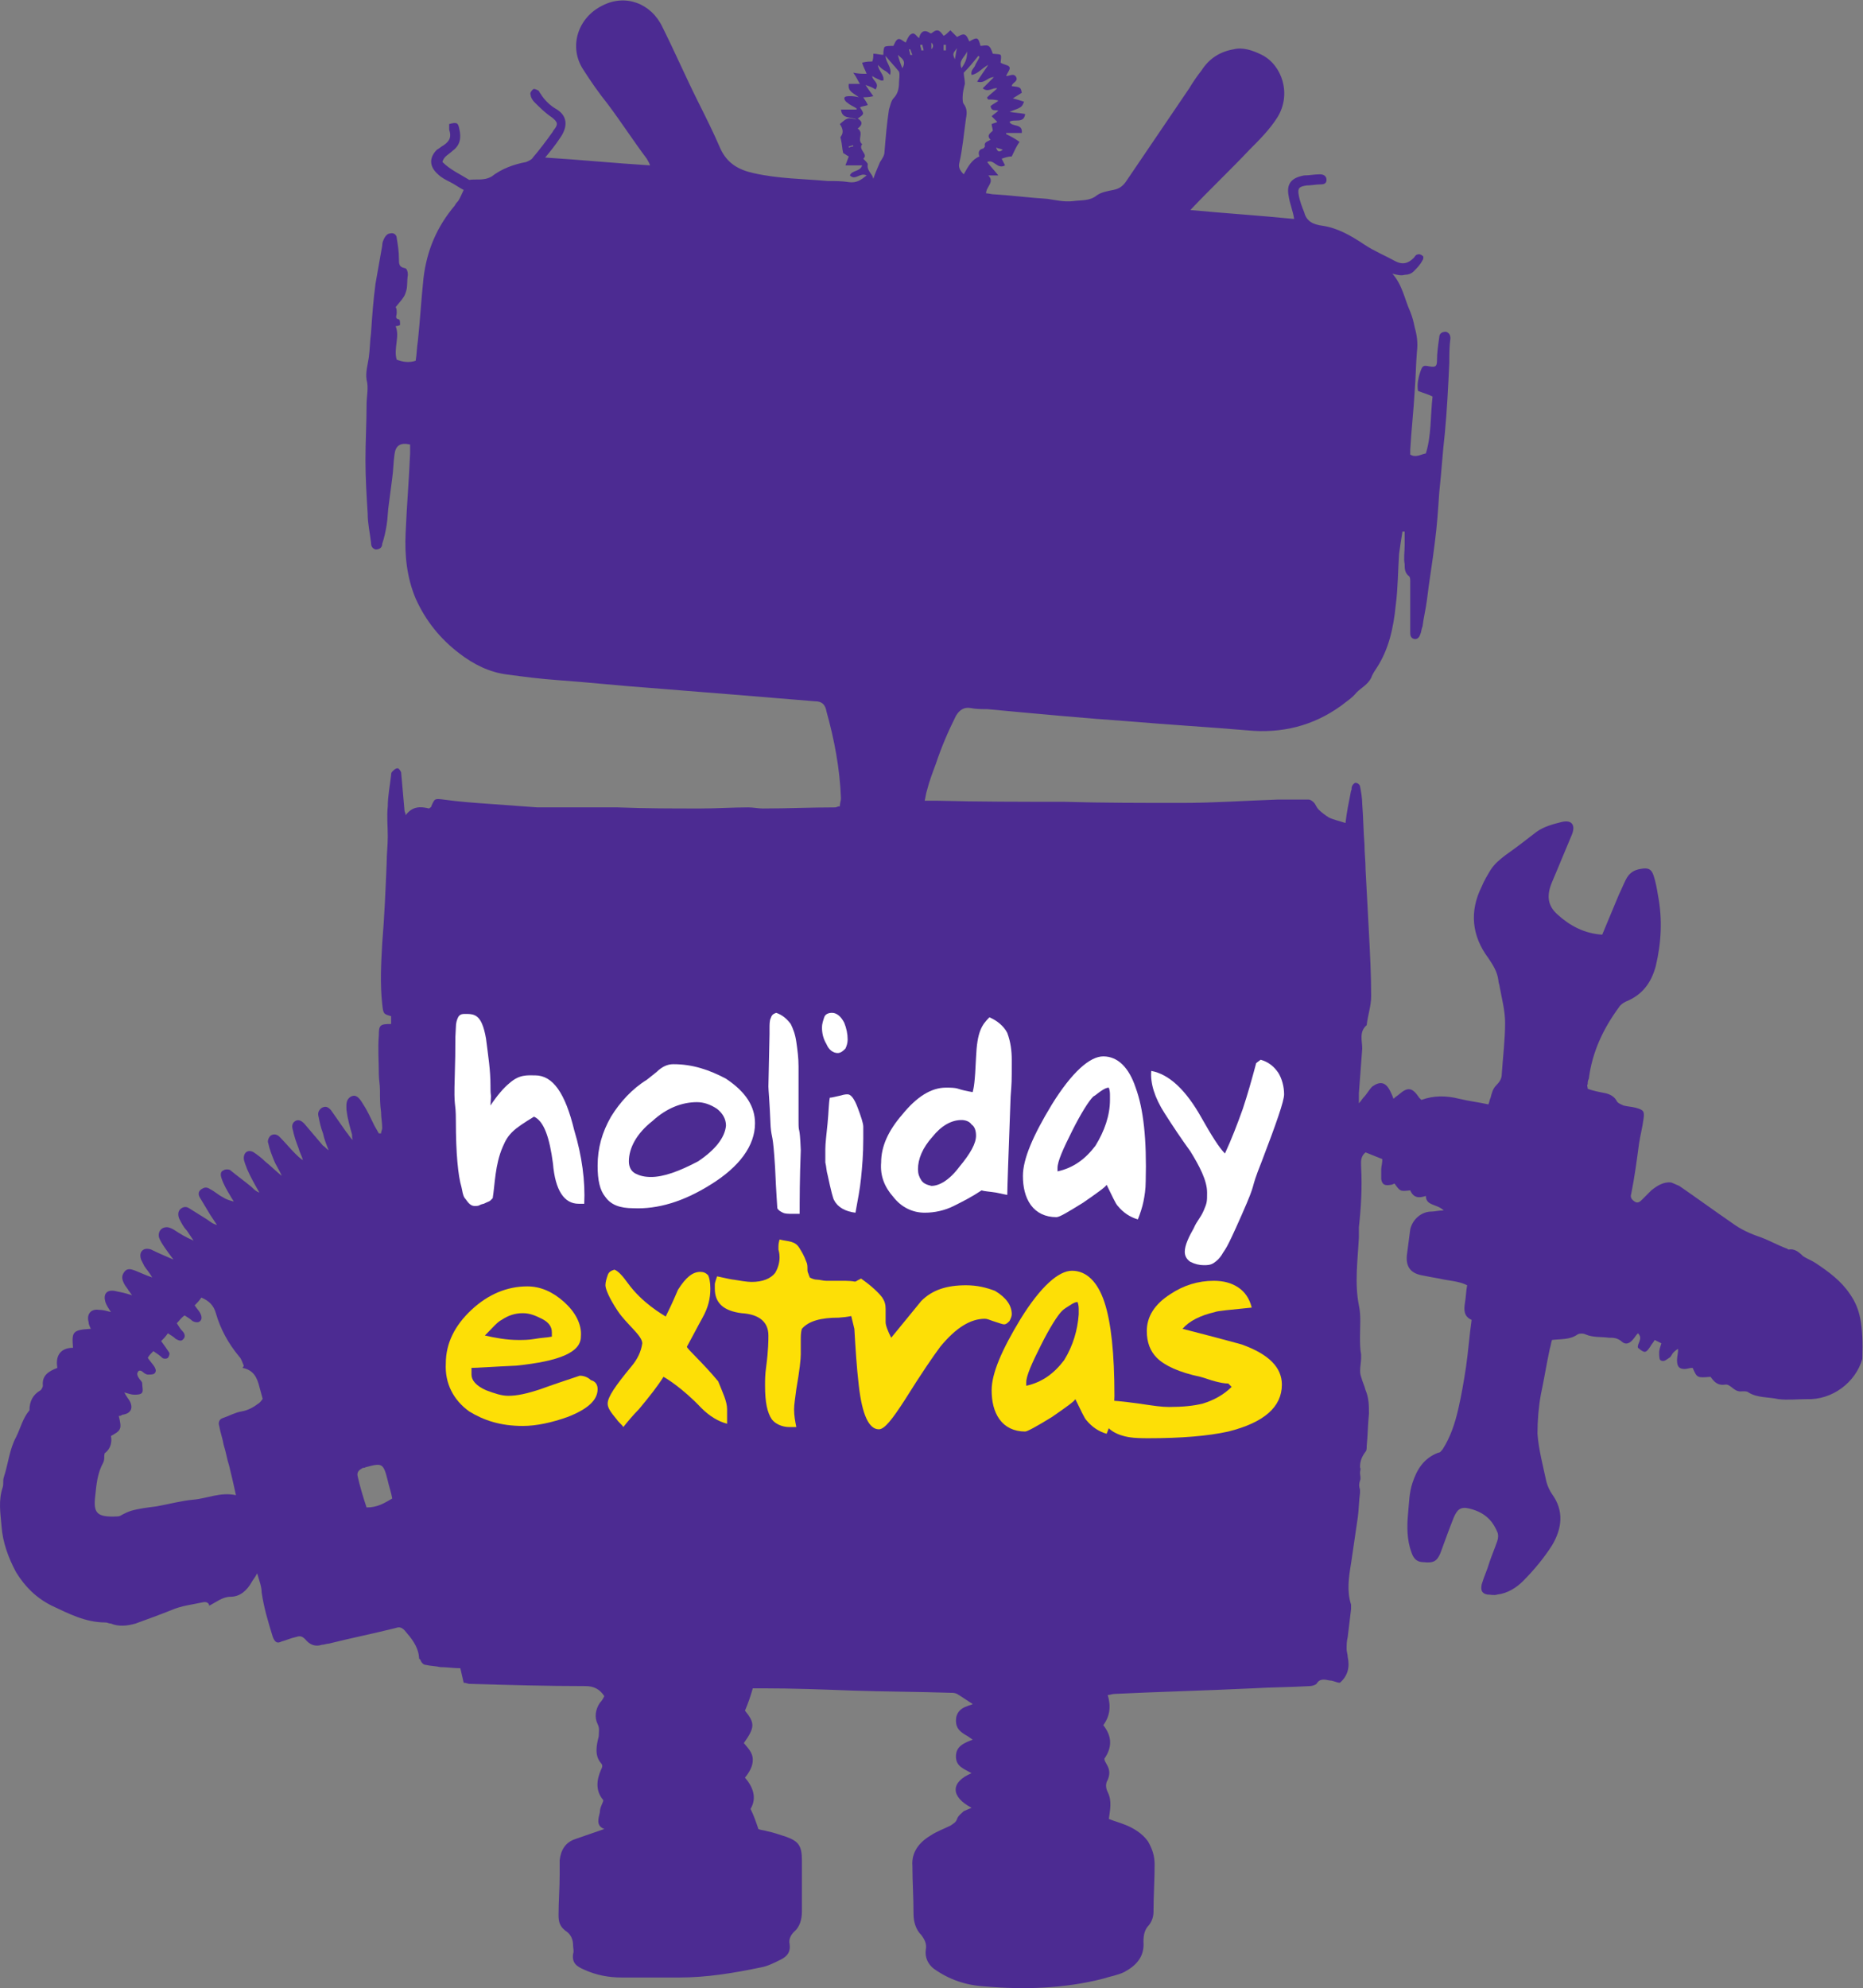
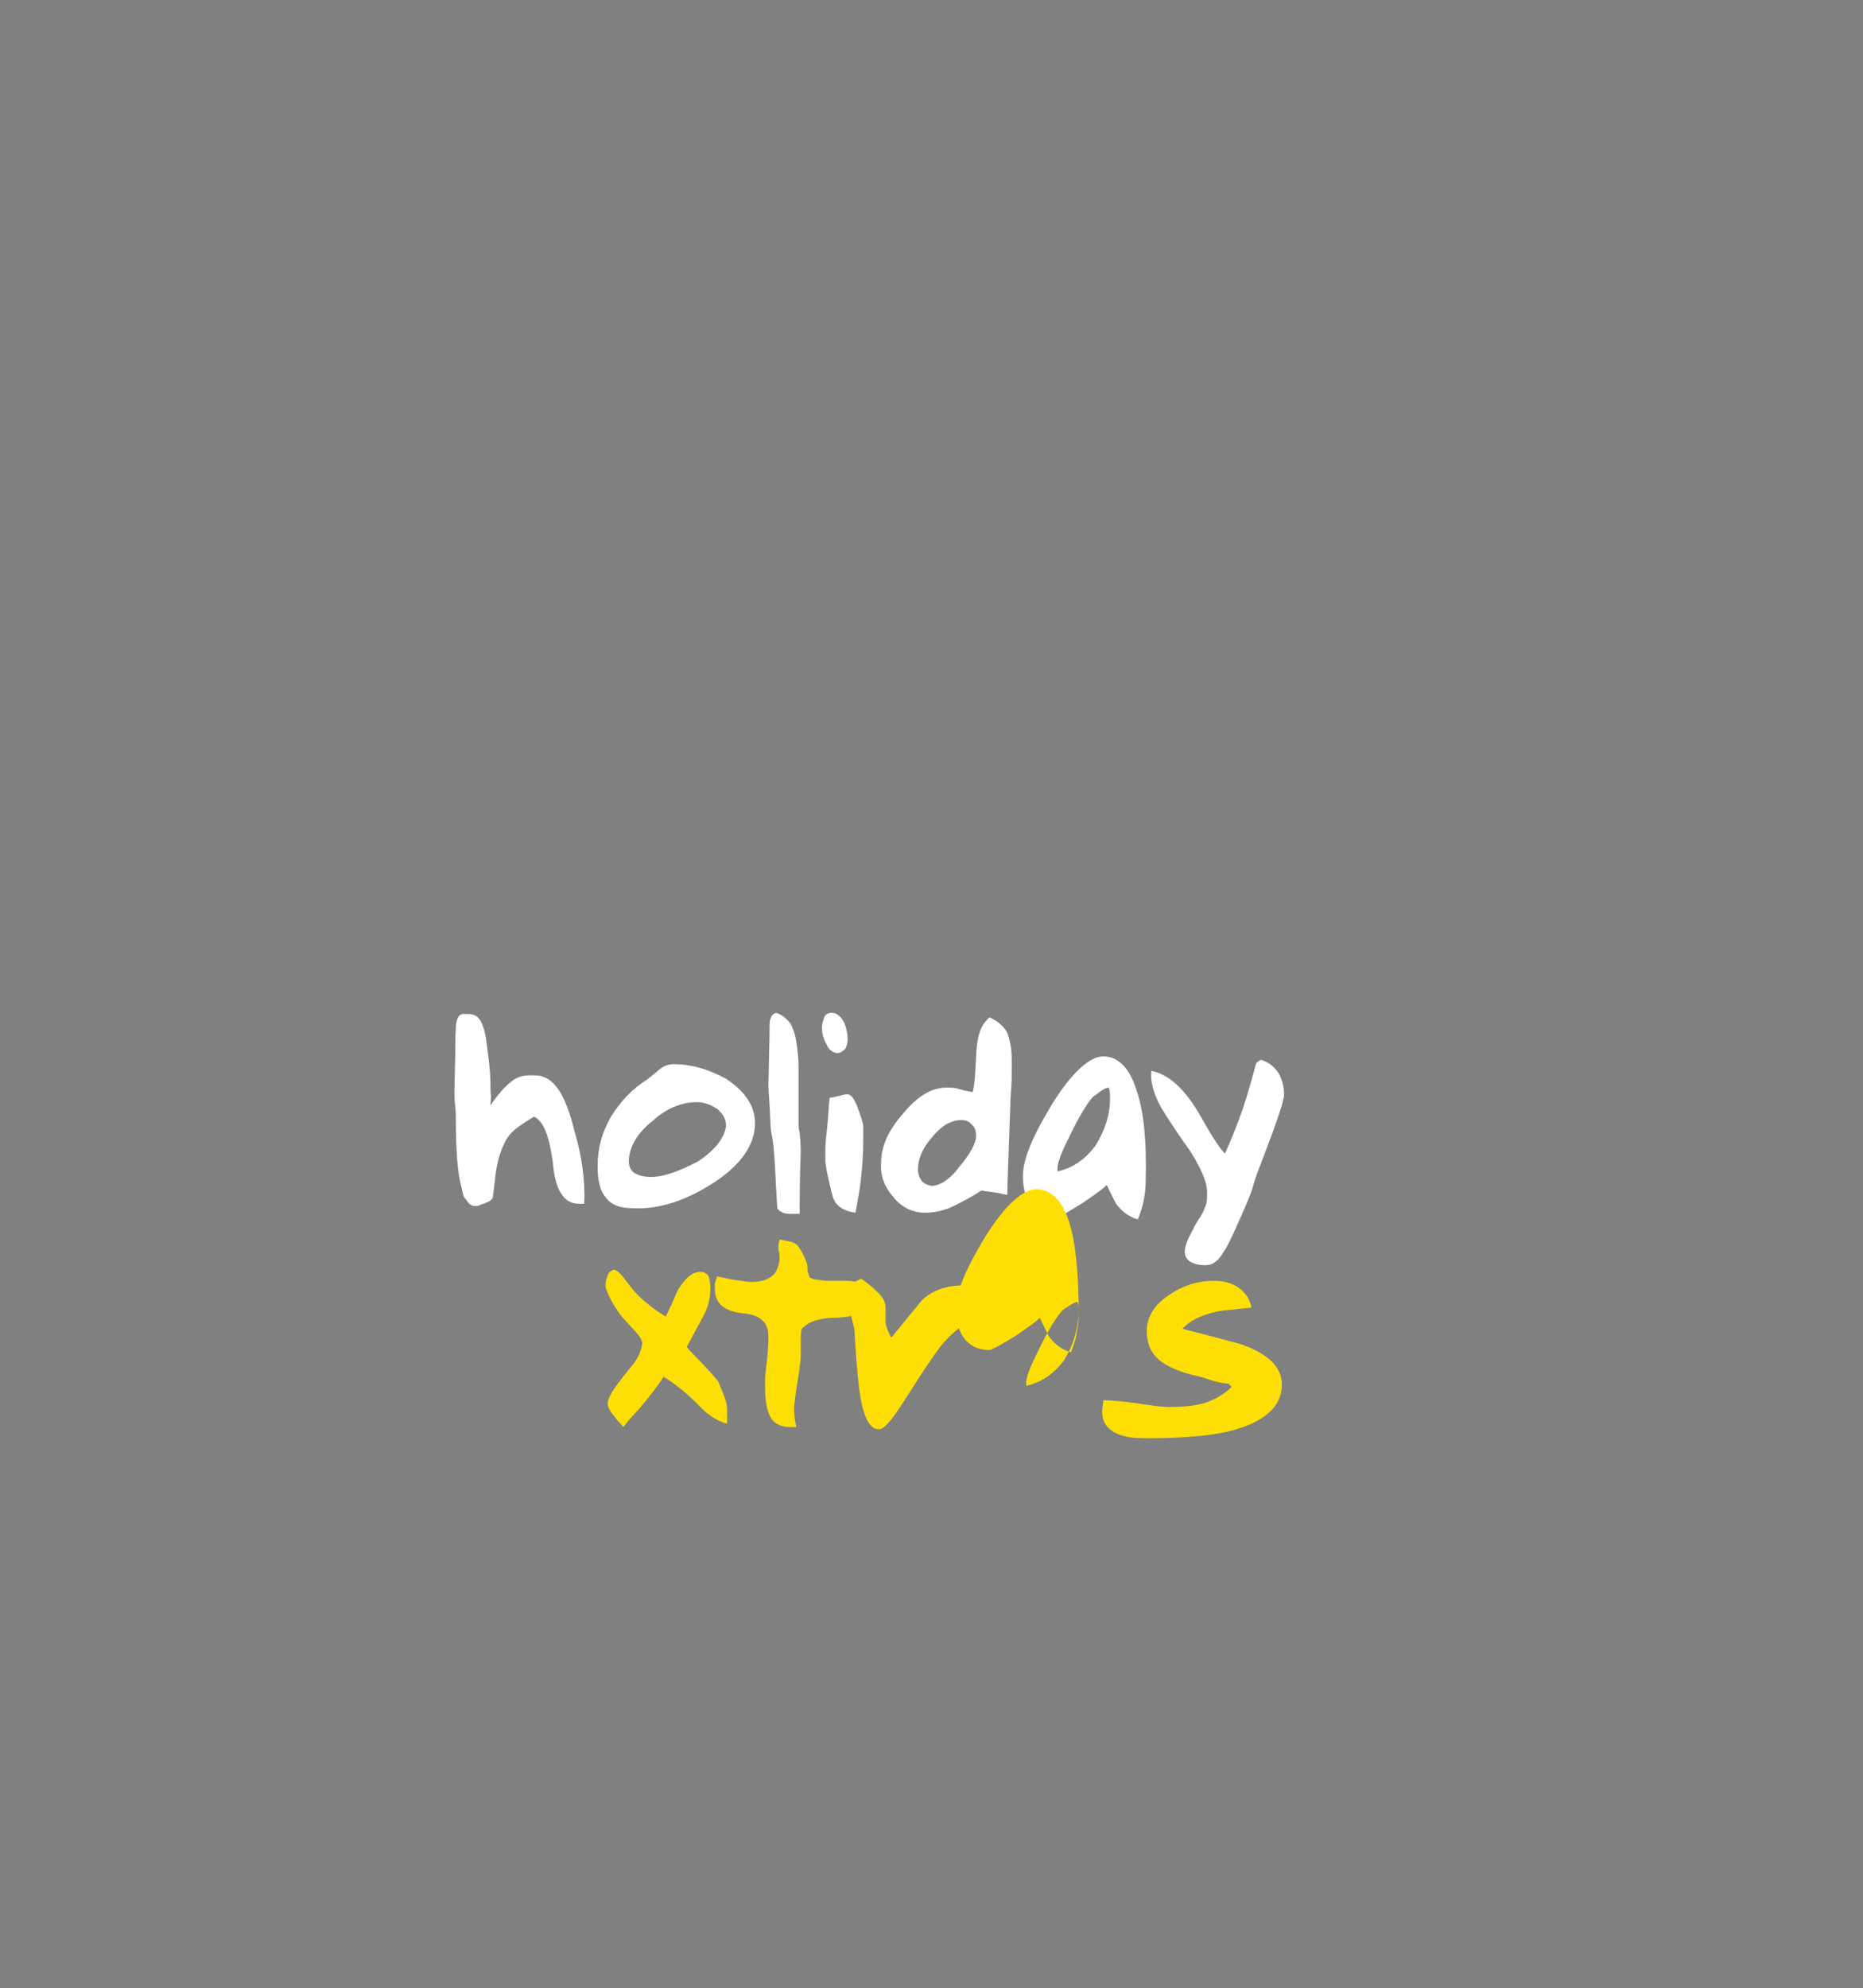
<svg xmlns="http://www.w3.org/2000/svg" viewBox="0 0 222.48 237.36" height="237.36" width="222.48" xml:space="preserve" id="svg3767" version="1.1">
  <rect x="0" y="0" width="222.48" height="237.36" fill="#808080" stroke="none" />
  <defs id="defs3771" />
  <g transform="matrix(1.333,0,0,-1.333,0,237.36)" id="g3775">
    <g transform="scale(0.1)" id="g3777">
-       <path id="path3779" style="fill:#4c2b92;fill-opacity:1;fill-rule:nonzero;stroke:none" d="m 825.391,1735.52 c 0,2 -0.996,3 -0.996,5 0.996,0 0.996,0 1.996,0 0,-2 1.004,-3 1.004,-5 -2.004,0 -2.004,0 -2.004,0 z m -10,-4 c 0,2 -0.996,4 -0.996,5 h 0.996 c 1,-2 1,-3 2.004,-5 -1.004,0 -2.004,0 -2.004,0 z m -6.996,-12 c -2.004,5 -3.004,8 -4,12 3,-3 8,-5 4,-12 z m -3.004,-13 c 0,-5 -0.996,-10 -5,-14 -1.996,-2 -2.996,-7 -4,-10 -1.996,-13 -2.996,-26 -3.996,-38 0,-3 -2.004,-6 -4,-9 -2.004,-5 -4,-9 -6,-15 -1.004,5 -6.004,7 -5,13 0,1 -2.004,3 -4,5 5,4 -5,8 -1,13 -5,4 2,10 -4,14 4,3 5,6 0,9 6,4 6,4 1.996,10 2.004,1 4.004,1 7.004,2 -1.004,3 -3,5 -4,7 1.996,0 5,0 9,1 -3,4 -5,7 -7.004,10 3.004,-1 6,-2 9.004,-4 4,6 -3.004,8 -3.004,12 3.004,-2 6.004,-3 8.004,-4 0,0 0.996,0 1.996,0 1.004,5 -3.996,8 -5,14 2.004,-2 4,-4 6.004,-5 2,-1 2.996,-2 5,-4 2,7 -4,11 -4,17 4,-5 7.996,-9 11.996,-14 1,-3 0,-7 0,-10 z m -476.996,-1276 c -3.004,9 -6,19 -8.004,28 -0.996,4 2.004,6 4.004,7 0.996,1 1.996,0 3,1 15,4 16,4 20,-12 1,-5 2.996,-10 3.996,-16 -6.996,-4 -12.996,-8 -22.996,-8 z m -97.004,93 c -3.996,-3 -8.996,-6 -15,-7 -6,-1 -11,-4 -16.996,-6 -3.004,-1 -4.004,-4 -3.004,-7 1.004,-6 3.004,-11 4,-17 2.004,-6 3.004,-13 5,-19 2.004,-8 4.004,-17 6,-26 -13.996,3 -26,-3 -37.996,-4 -11,-1 -22.004,-4 -33.004,-6 -7.996,-1 -15.996,-2 -22.996,-4 -3,-1 -5,-2 -7.004,-3 -1.996,-1 -2.996,-2 -5,-2 -19,-1 -21.997,3 -20,19 1,10 2.004,20 7.004,29 1,2 1,4 1,5 0,1 0,4 1,4 5,4 5.997,10 5,15 9.001,5 10.001,6 6.997,18 1.004,0 2.004,0 3.004,1 8,1 10,6 6.996,12 -1,2 -2.996,4 -5,8 4,-1 6.004,-2 9,-2 2.004,0 6,0 7.004,2 1,2 0,5 0,8 0,2 -2.004,3 -3,5 -1,1 -2,4 -1,5 1,3 4,1 5,0 1,-1 2.996,-2 4,-2 2,0 5,0 6,1 1.996,2 1,4 0,6 -2.004,3 -4,5 -6,8 1,2 2.996,4 5,6 2.996,-2 6,-4 7.996,-6 1,-1 4.004,-1 5,0 1,1 2.004,4 1,5 -1.996,3 -3.996,6 -6.996,10 1.996,2 4,4 5.996,7 3.004,-2 5,-3 7.004,-5 2,-1 5,-3 7,0 1.996,2 0.996,5 -1,7 -2.004,2 -3.004,4 -5,7 1.996,2 4,5 6.996,7 3.004,-2 5,-3 7.004,-5 2,-1 5,-2 7,0 1.996,2 0.996,5 0,7 -1,2 -3.004,4 -5,7 1.996,2 4,4 5.996,7 7.004,-3 11,-7 13.004,-14 4,-14 11,-27 21,-39 1.996,-2 3,-6 4,-8 0,-1 -1,-1 -1,-2 10,-2 12.996,-9 15,-17 1,-4 2,-7 2.996,-11 0,1 -0.996,-2 -4,-4 z m 529,1125 v 1 c 1,0 3.004,1 4.004,1 v -1 c -2,0 -3.004,-1 -4.004,-1 z m 74.004,94 c 1.996,-2 1.996,-4 0,-6 0,2 0,4 0,6 z m 10.996,-2 c 1,0 1,0 2.004,0 0,-2 0,-3 0,-5 -1.004,0 -1.004,0 -2.004,0 0,2 0,3 0,5 z m 12.004,-3 c -0.997,-3 -0.997,-6 -2.004,-10 -2,5 -2,5 2.004,10 z m 7.996,-63 c 1.007,5 1.007,9 -2,13 -0.996,1 -0.996,4 -0.996,6 0,4 0.996,8 2,12 0,4 -1.004,7 -1.004,10 5,5 9.004,10 13.007,15 0,0 0.997,0 0.997,-1 -0.997,-3 -3,-5 -4.004,-8 -0.996,-2 -3.996,-4 -3,-8 6.007,1 9.004,6 15,9 -3.993,-6 -7,-10 -10,-15 7.004,-2 9.004,4 15,4 -3.993,-4 -7,-7 -10,-10 5,-4 9.004,1 13,0 -3,-3 -5.996,-5 -8.996,-8 0,-1 0,-1 0.996,-2 3,0 6.007,0 9.004,-1 -2,-2 -5,-3 -7,-5 0.996,-5 4.003,-3 7,-4 -2,-2 -4.004,-3 -6.004,-5 2,-2 3.007,-3 5,-5 -0.996,-1 -3,-1 -5,-2 0,-2 1.004,-4 1.004,-6 -2,-2 -6.004,-4 -2,-8 -3,-2 -5.997,-2 -5,-6 0,0 -0.997,-2 -2.004,-2 -3.993,-1 -3.993,-4 -2.996,-7 -7.004,-3 -10,-9 -14.004,-16 -3,3 -5,6 -3.996,10 3,13 3.996,26 5.996,40 z m 1.007,60 c 0,-6 -1.007,-9 -5,-15 -3.007,7 2.997,10 5,15 z m 31.993,-88 c -3.996,-3 -5,-1 -5.996,2 2,-1 4.003,-1 5.996,-2 z m 758.999,-1025 c -8,12 -19,20 -30.99,28 -3.01,2 -8.01,4 -11.01,6 -3.99,4 -8,7 -13,6 -0.99,0 -0.99,1 -2,1 -8,3 -15,7 -23,10 -9,3 -18,7 -25.99,13 -16.01,11 -31.01,22 -47.01,33 -2,1 -5,2 -7,3 -7,1 -13,-3 -18,-7 -2.99,-3 -6,-6 -7.99,-8 -2.01,-2 -4.01,-4 -7.01,-2 -2.99,2 -4,4 -2.99,7 2.99,15 5,30 6.99,45 1,7 3.01,14 4,22 1,7.003 0,8 -7,10.003 -3.99,0.997 -7,0.997 -11,2 -2,0.997 -5,1.993 -6,3.997 -1.99,4.003 -6,6.003 -10,7 -5,0.996 -11,2.003 -16,4.003 0,1.993 -1,3 0,3.997 0,2 0,2.996 1,5 3.01,24.003 13.01,45 27,64.003 1.01,2 4,4 6.01,5 15,5.997 22.99,16.997 26.99,31.997 5,21 6,42.003 2,63.003 -1,5.997 -2,11.997 -3.99,17.997 -2.01,6 -5,7 -11.01,6 -7,-1 -11,-3.997 -13.99,-9.997 -2.01,-4 -4.01,-9 -6.01,-13.003 -5,-11.997 -10,-24 -15,-35.997 -16,0.997 -28.99,7.997 -40,17.997 -8.99,8 -10,17.003 -5,29 6.01,14 12,29 18,43 3.01,8 0,13 -9,11 -7.99,-2 -16,-4 -22.99,-9 -9.01,-7 -18.01,-14 -28.01,-21 -5,-4 -9,-7 -13,-13 -3,-5 -6,-10 -8,-15 -11,-22 -9,-43.997 6,-63.997 4,-6.003 8.01,-12.003 9,-20 0,-2.003 1,-4 1,-5 2,-11.003 5,-22 5,-33.003 0,-15 -1.99,-30.997 -3,-45.997 0,-4.003 -2,-7.003 -5,-10 -3,-3 -3.99,-7.003 -5,-11.007 -1,-1.993 -1,-3.993 -2,-5.996 -9,2.003 -18,3 -26,5 -12,3 -23,3 -34,-0.997 -1,0.997 -1,0.997 -1.99,1.993 -6.01,9.004 -10,10 -18.01,3.007 -1,-1.003 -3,-2 -5,-4.003 -1,3 -1.99,5 -3,7.003 -3.99,7.997 -8.99,8.993 -16,3.993 -3,-2.996 -5,-6.993 -8,-10 -1,-0.996 -2,-2.996 -4,-5 0,4.004 0,6.007 0,9.004 1,13 2,27.003 3,40 0,7.003 -3,15 4,20.996 1,9.004 4,17.004 4,26.007 0,19 -1,37.997 -2,56.997 -1,19 -2,37.003 -3,56 0,8 -1,15 -1,23 -1,12 -1,24 -2,36 0,5 -1,11 -2,16 0,1 -2,3 -4,3 -1,0 -3,-2 -3,-3 -1,-1 0,-3 -1,-4 -2,-10 -4,-20 -5,-29 -6,2 -11,3 -15,5 -3,2 -6,4 -9,7 -2,2 -3,5 -4,6 -1,1 -3,3 -5,3 -9,0 -19,0 -28,0 -29,-1 -57,-3 -86,-3 -35,0 -69.999,0 -104.999,1 -38,0 -76.993,0 -114.996,1 -3.004,0 -6,0 -10,0 1,4 1,6 1.996,9 2.004,8 5,16 8.004,24 5,15 11,29 18.003,43 2.997,5 6.993,8 12.997,7 5,-1 10,-1 15,-1 43,-4 85,-8 127.995,-11 35,-3 70,-5 105,-8 31,-3 59.01,4 84.01,22 5,4 10,7 13.99,12 4,4 10,7 13,13 1,3 3.01,6 5,9 11,17 15,36 17,56 2,15 2,31 3,46 1,7 2,14 3.01,20 0.99,0 0.99,0 1.99,0 0,-4 0,-8 0,-12 0,-6 -1,-12 0,-17 0,-4 0,-8 4,-11 1,-1 1,-3 1,-5 0,-9 0,-19 0,-28 0,-6 0,-11 0,-17 0,-2 0,-5 3.01,-6 2.99,-1 5,1 5.99,4 1,2 1,5 2,7 1,8 3,16 4,24 2,17 5,34 7,51 2,15 3,30 4,45 2,18 3,36 5,53 2,21 3,42 4,63 0,7 0,15 1,22 0,3 -1,5 -4,6 -3.99,0 -6,-2 -6,-5 -1,-7 -2,-14 -2,-20 0,-6 -1,-7 -7,-6 -5,1 -6,1 -8,-5 -2,-6 -3,-12 -2,-17 5,-2 9,-3 13,-5 -1.99,-18 -1,-35 -6,-51 -5,-1 -9,-4 -14,-1 0,1 0,3 0,4 1,18 3.01,35 4,53 1,12 1,23 2,35 1,8 0,15 -2,22 -1,5 -2,9 -4,14 -5,11 -6.99,24 -16,34 4,-1 8,-2 11,-1 3.01,0 6,1 8.01,3 2.99,3 5.99,6 7.99,10 1,1 1,4 0,4 -1,1 -2.99,2 -5,1 -1,0 -2,-2 -2.99,-3 -5,-5 -10,-6 -16.01,-3 -8.99,5 -18.99,9 -28,15 -12,8 -24,15 -38,17 -8,1 -14,4 -16,12 -2,5 -4,10 -5,16 -1,6 1,7 7,8 4,0 9,1 13,1 3,0 5,1 5,4 0,3 -2,5 -6,5 -5,0 -9,-1 -14,-1 -11,-2 -16,-7 -14,-18 1,-7 4,-14 5,-21 -30,3 -61,5 -93,8 18,19 36,36 53,54 9,9 18,18 25,29 13,21 4,47 -14,56 -8,4 -17,7 -25,5 -12,-2 -22,-8 -28.99,-19 -4.01,-5 -8.01,-11 -11.01,-16 -18.99,-28 -38,-56 -57,-84 -3,-4 -6,-6 -10.995,-7 -5,-1 -10.997,-2 -15,-5 -5.997,-5 -14.004,-4 -20.997,-5 -8.007,-1 -16.007,1 -23.007,2 -15.996,1 -30.996,3 -46.993,4 -3.007,0 -6.007,1 -8.007,1 0,6 8.007,10 2,16 3,0 5,0 9.004,0 -4.004,5 -7,8 -10,12 5.996,3 8.996,-7 15.996,-3 -0.996,2 -2,4 -2.996,6 2.996,1 5.996,2 9.003,2 1.993,4 3.993,9 6.993,13 -3.996,3 -8,5 -11.993,7 v 1 c 3.993,0 8.993,0 13.993,0 1.007,9 -8.993,5 -10.996,10 3.996,3 13,-2 13.996,7 -5,1 -8.996,1 -13.996,2 10.996,4 10.996,4 13,9 -3,1 -5.997,2 -10,3 2.996,2 5,3 7.996,5 -0.996,5 -0.996,5 -8.993,6 0,3 5.997,4 3.993,8 -2,4 -5.996,1 -8.993,1 0.997,3 3.993,6 2.997,8 -1.004,2 -5,2 -7.997,4 0.997,9 0.997,7 -7.003,8 -1.004,3 -2,6 -4.004,7 -2,1 -5,0 -7,0 -1.993,8 -3,8 -10,4 -0.996,2 -1.993,5 -3.996,6 -2,1 -5,-1 -7,-2 -2.004,2 -4.004,4 -5.997,6 -2.003,-2 -4.003,-4 -6.007,-5 -2.996,4 -5,7 -10,3 -0.996,-1 -1.996,-1 -2.996,0 -5,3 -8,0 -9,-5 -3.004,2 -4,6 -8.004,3 -1.996,-2 -2.996,-5 -4,-7 -1.996,1 -5,4 -6.996,3 -2,-1 -3.004,-4 -4.004,-6 -2.996,0 -6.996,0 -7.996,-1 -1.004,-2 -1.004,-5 -1.004,-7 -2.996,0 -6,1 -8.996,1 0,-2 0,-5 -1.004,-7 -2.996,0 -5,0 -8.996,-1 1,-4 2.996,-7 3.996,-10 -3.996,0 -6.996,0 -11.996,1 3,-4 4,-7 5.996,-10 -2.996,0 -6.996,0 -10,0 -0.996,-7 4.004,-8 9.004,-12 -4.004,1 -6,1 -8.004,1 -1.996,0 -5,0 -5,-2 0,-1 1.004,-3 3.004,-4 1.996,-2 5,-3 8,-5 v -1 c -5,0 -9,0 -14,0 1,-9 9,-6 14,-9 -8,2 -8,2 -15,-4 2,-3 3.996,-7 1,-11 -1,-1 0,-2 0,-3 1,-4 1,-8 1.996,-12 2.004,-1 3.004,-2 5,-3 -0.996,-3 -1.996,-5 -2.996,-8 6,0 10,0 15,0 -2.004,-6 -9,-4 -11.004,-9 5,-5 9,3 15,0 -5,-4 -8.996,-7 -16,-6 -5.996,1 -11.996,1 -19,1 -21.996,2 -43.996,2 -66,7 -14,3 -24,9 -30,22 -5.996,14 -12.996,28 -20,42 -10.996,22 -20.996,45 -31.996,67 -10,21 -33.004,30 -54,19 -22,-11 -30,-37 -17,-57 7,-11 13.996,-21 22,-31 11.996,-16 23,-33 35,-49 0.996,-2 1.996,-3 3,-6 -32.004,2 -62.004,5 -94,7 5,6 9,11 12.996,17 8.004,11 7.004,21 -3.996,27 -5,3 -10,8 -13,13 -1,1 -1,2 -2,3 -2.004,1 -4,2 -5,1 -1.004,-1 -3,-3 -2.004,-5 0,-2 2.004,-5 3.004,-6 5,-5 10,-10 16,-14 5,-4 5.996,-6 1.996,-11 -1,-1 -1,-2 -1.996,-3 -5,-7 -11,-15 -17,-22 -1.004,-2 -4,-3 -6.004,-4 -11,-2 -21.996,-6 -31,-13 -6.996,-4 -14,-2 -20,-3 -7.996,5 -16.996,9 -24,16 1.004,5 6.004,7 9,10 7.004,5 8.004,12 6,20 -1,5 -1.996,6 -8.996,4 0,-1 0,-3 0,-5 2,-6 1,-10 -5,-14 -2.004,-1 -4,-3 -6.004,-4 -6.996,-7 -6.996,-15 1.004,-22 2.996,-3 7,-5 11,-7 4,-2 7.996,-5 11.996,-7 -1.996,-4 -2.996,-7 -5,-10 -0.996,-1 -1.996,-2 -2.996,-4 -16.004,-19 -25,-40 -28,-65 -2,-19 -3.004,-37 -5,-56 -1,-6 -1,-12 -2,-18 -6.004,-2 -12.004,-1 -17.004,1 -2.996,10 3.004,21 -0.996,30 1.996,0 4,1 4,1 0,2 0,5 -1,5 -4,1 -2.004,3 -2.004,6 0,2 0,4 -0.996,5 4,5 8,9 9,13 1.996,5 1,10 1.996,16 0,3 -0.996,6 -2.996,6 -5,1 -5,4 -5,8 0,7 -1.004,13 -2.004,19 0,3 -2.996,5 -5.996,4 -2,0 -4.004,-2 -5,-4 -1,-2 -2,-4 -2,-7 -2.004,-11 -4,-23 -6.004,-34 -1.996,-15 -2.996,-29 -3.996,-44 -1.004,-7 -1.004,-15 -2.004,-22 -0.996,-7 -2.996,-13 -1.996,-20 1.996,-7 0,-15 0,-22 0,-17 -1,-33 -1,-50 0,-16 1,-32 2,-48 0,-9 1.996,-17 3,-26 0,-3 1,-5 3.996,-6 4,0 6.004,2 6.004,5 2,6 2.996,11 3.996,17 1.004,6 1.004,13 2.004,19 1,8 1.996,15 2.996,23 1.004,7 1.004,14 2.004,21 1,8 5,11 14,9 0,-3 0,-5 0,-8 -1.004,-24 -3,-47 -4,-71 -1,-20 1,-40 9,-59 8.996,-20 22,-36 38.996,-49 13.004,-10 27.004,-17 43.004,-19 15,-2 30,-4 45,-5 28,-2 55,-5 83,-7 25,-2 50,-4 75,-6 23.996,-2 48.996,-4 72.996,-6 6,0 9.004,-3 10,-9 7.004,-25 12.004,-51 13.004,-78 0,-2 -1,-4 -1,-7 -2.004,0 -3,-1 -4,-1 -22.004,0 -43.004,-1 -65,-1 -4,0 -9,1 -13.004,1 -14,0 -27.996,-1 -42.996,-1 -25,0 -49,0 -74,1 -5,0 -10,0 -15,0 -11,0 -22.004,0 -33.004,0 -7.996,0 -15.996,0 -24,0 -13.996,1 -26.996,2 -41,3 -14,1 -29,2 -42.996,4 -8,1 -8,1 -11.004,-6 0,-1 -1,-1 -1.996,-2 -8.004,2 -15,2 -21,-6 0,2 -1,3 -1,4 -1.004,11 -2.004,23 -3,34 0,1 -2,4 -3.004,4 -1.996,0 -2.996,-1 -5,-3 -1,-1 -1,-2 -1,-3 -0.996,-9 -2.996,-19 -2.996,-28 -1.004,-9 0,-18 0,-27 0,-8 -1.004,-16 -1.004,-24 -1,-23.997 -1.996,-48 -3.996,-72 -1.004,-17.997 -2.004,-36 0,-54 1,-9.004 1,-9.004 7.996,-10.997 0,-2 0,-5 0,-7 -10,0 -10.996,-1.007 -10.996,-10 -1,-12.003 0,-24.003 0,-35 0,-5 0.996,-9.003 0.996,-14.003 0,-7.004 0,-13 1,-20 0,-5 1.004,-9 1.004,-14 0,-2 -1.004,-3 -1.004,-5 -1,0 -1,0 -1.996,0 -1,2 -3.004,5 -4.004,7 -2.996,6 -5.996,13.003 -10,19 -4,7.003 -6.996,9.003 -10.996,7.003 -5,-3 -4.004,-8 -4.004,-12.003 1,-8 3.004,-15 5,-22 0,-2 0,-4 1,-5 -2.996,2 -3.996,5 -6,7 -5,7 -9,13 -14,20 -1.996,2.003 -3.996,4.003 -7.996,2.003 -3.004,-2.003 -4,-5 -3.004,-8 1,-5.003 2.004,-10.003 4.004,-15.003 0.996,-5 3,-10 5,-15 -2,1 -3.004,3 -5,4 -6,7 -11,13 -17,20 -2.004,2 -5,4 -8,2 -3.004,-2 -3.004,-5 -2,-8 1,-5 2.996,-11 5,-16 1,-4 2.996,-7 3.996,-11 -2.996,2 -5,4 -6.996,6 -5,5 -9.004,10 -14.004,15 -1.996,2 -5,3 -7.996,1 -2.004,-2 -3,-5 -2.004,-7 1,-5 3.004,-10 5,-15 2.004,-5 5,-9 7.004,-14 -5,4 -10,9 -15,13 -3,3 -7.004,6 -10,8 -5,3 -9,0 -9,-5 0,-3 1.996,-7 2.996,-10 3.004,-7 7.004,-14 11.004,-21 -3,1 -5,3 -7.004,5 -5.996,5 -12.996,10 -19,15 -1,1 -5,1 -6,0 -2.996,-1 -2.996,-4 -1.996,-7 1.996,-6 5,-11 7.996,-16 1.004,-2 2.004,-3 3.004,-5 -4.004,1 -7,2 -10,4 -4.004,2 -7,5 -11,7 -3.004,2 -5,2 -8.004,0 -2.996,-2 -2.996,-5 -0.996,-8 3,-5 5.996,-10 9,-15 1.996,-3 4,-6 6,-9 -4.004,1 -6,3 -9.004,5 -5,3 -10.996,7 -15.996,10 -3.004,2 -6,1 -8.004,-1 -1.996,-2 -1.996,-5 -1,-8 2.004,-4 4.004,-8 7.004,-11 2,-3 3.996,-6 6,-9 -7.004,3 -12.004,6 -18.004,10 -1.996,1 -4,2 -5.996,2 -5,0 -8.004,-4 -7,-9 1,-3 2.996,-6 5,-9 2,-3 5,-7 7.996,-11 -6.996,3 -14,6 -20,9 -2.996,1 -5.996,1 -7.996,-1 -2.004,-2 -2.004,-5 -1.004,-8 1.004,-2 2.004,-4 3.004,-6 1.996,-3 4,-5 6.996,-10 -6,2 -10,4 -15,6 -2.996,1 -6.996,3 -10,-1 -2.996,-4 -1.996,-7 0,-11 1.004,-2 3.004,-4 4,-6 1,-1 2.004,-3 3.004,-4 -6,2 -11,3 -16,4 -7.004,1 -10.001,-3 -8.001,-10 0.996,-3 3,-6 5,-9 -4.004,1 -7,2 -11,2 -7.004,1 -11,-4 -9,-11 0,-2 0.996,-4 1.996,-6 -16.996,-1 -16.996,-3 -16,-17 -10.996,0 -15.996,-7 -14,-18 -7.996,-3 -13.996,-7 -12.996,-16 0,-1 -1,-3 -2.004,-4 -6.996,-4 -10,-10 -10,-18 -6,-7 -7.996,-16 -11.996,-24 -6,-11 -7,-24 -11,-36 -1,-3 0,-6 -1,-9 -4,-12 -2.004,-23 -1.004,-35 1.004,-14 6.004,-28 13.004,-41 8,-13 18,-23 31.996,-30 15,-7 30,-15 48.004,-15 1.996,0 3,-1 5,-1 6.997,-3 15.001,-2 21.997,0 11.004,4 22.004,8 32.004,12 9,4 19,5 27.996,7 4,1 6.004,-1 6.004,-3 6,3 12,8 18.996,8 9,0 15,6 19,13 1,2 3.004,4 5,8 2.004,-7 4.004,-12 4.004,-17 1.996,-14 5.996,-27 10,-40 1.996,-5 4,-6 8,-4 3.996,1 7.996,3 12.996,4 3.004,1 5,1 8.004,-2 4,-5 9,-7 15,-5 1.996,0 4,1 6,1 20,5 40,9 60,14 3,1 5,1 8,-2 6,-7 12,-14 12.996,-24 0,-1 0,-2 1,-2 1.004,-3 3.004,-5 5,-5 4,-1 9,-1 13.004,-2 5.996,0 11.996,-1 18,-1 1,-4 2,-9 2.996,-13 2.004,0 4.004,-1 5,-1 35,-1 69.004,-2 104.004,-2 8,0 13,-3 16.996,-9 -1,-2 -1.996,-4 -3.996,-6 -4,-6 -5,-13 -2.004,-19 2.004,-4 1,-7 1,-11 -1.996,-8 -3.996,-17 2.004,-24 1.996,-2 1,-4 0,-6 -4,-9 -5,-19 1.996,-27 v -1 c -0.996,-3 -2.996,-6 -2.996,-10 -1.004,-5 -4,-12 3.996,-15 -8.996,-3 -16.996,-6 -26,-9 -9,-3 -12.996,-10 -14,-19 0,-4 0,-9 0,-13 0,-12.001 -1,-24 -1,-36.001 0,-6 1,-10 6,-14 5,-3 7.004,-8 7.004,-13 0,-3 1,-5 0,-8 -1,-8 2.996,-11 10,-14 11,-5 21.996,-7 34,-7 17,0 33.996,0 51,0 25,0 49,4 72.996,9 6.004,1 12.004,4 18.004,7 5.996,3 9,7 8,14 -1.004,4 1,8 3.996,11 5,4 7.004,11 7.004,18 0,15 0,31 0,46.001 0,13 -3.004,17 -14,21 -6,2 -12,4 -17,5 -3,1 -6.004,1 -8,2 -2,6 -4.004,12 -7,18 6,10 2,20 -5,28 3.996,5 7,10 7,16 0,7 -5,11 -8.004,15 10,14 10,18 1.004,29 2.996,7 5,13 7,20 3,0 5.996,0 9,0 26.996,0 52.996,-1 80,-2 29,-1 59,-1 88.003,-2 1.993,0 3.993,0 5.997,-1 5,-3 9.003,-6 14.003,-9 -1.007,-1 -3.007,-1 -5,-2 -6.007,-2 -10,-6 -10,-13 0,-7 3.993,-10 8.993,-13 2.004,-1 3,-2 6.007,-4 -8.007,-3 -15,-6 -15,-15 0,-9 6.993,-11 13.993,-15 -18.993,-8 -18.993,-21 0,-31 -2,-1 -5,-2 -7,-3 -1.993,-2 -5,-4 -5.996,-7 -0.997,-3 -3,-4 -5.997,-6 -6.007,-3 -12.003,-5 -18.003,-9 -10,-6 -17.004,-15 -16,-27 0,-14.001 1,-28 1,-43.001 0,-7 1.996,-14 6.996,-19 3.004,-4 5,-8 4.004,-13 -1,-7 1.996,-13 6.996,-17 14,-10 29,-15 46.004,-16 35,-3 70.996,-2 105.996,7 6.004,2 13.009,3 18.999,6 11,6 18,14 17,27 0,6 1,11 5,15 3,4 4,8 4,12 0,14 1,28 1,42.001 0,8 -2,14 -6,21 -5,7 -13,12 -21,15 -5,2 -8.999,3 -13.999,5 1.004,8 3.007,16 -0.996,24 -2.004,4 -2.004,8 0,11 2,5 2,9 -0.997,14 -1.007,2 -2.003,3 -2.003,5 7.003,10 7.003,20 -1.004,30 6.004,8 7,17 4.004,27 2,0 4.003,1 5.996,1 40.999,2 83.009,3 123.999,5 17,1 34.01,1 51,2 2,0 5,1 6,2 3,5 7.01,4 12.01,3 2.99,0 5.99,-2 8.99,-2 7,6 9,14 7,23 0,2 -0.99,5 -0.99,7 0,4 0,7 0.99,11 1,8 2,17 3,25 0,1 0,3 0,4 -3.99,12 -2,25 0,37 2,14 4,27 6.01,41 0.99,7 0.99,15 1.99,22 0,1 0,2 0,3 -1,3 -1,5 0,8 1,2 0,5 0,7 0,2 1,3 0,5 0,6 2,10 5,14 1,1 1,3 1,5 1,10 1,19 2.01,29 0,7 0,14 -3.01,21 -1,4 -3,8 -4,12 -2,5 0,12 0,17 0,1 0,2 0,3 -1,5 -1,11 -1,16 0,9 1,19 -1,28 -4,20 -0.99,41 0,61 0,3 0,6 0,9 2,18 3,36 2,54 0,4 -1,9 4,13 5,-2 10,-4 15,-6 0,-4 -1,-7 -1,-9 0,-3 0,-6 0,-9 1,-5 3,-6 9,-5 1,0 2,1 3,1 5,-7 5,-7 14,-6 3,-7 8,-7 14,-5 0,-9 10,-7 16,-13 -5,0 -8,-1 -11,-1 -9,0 -17,-7 -19,-16 -1,-8 -2,-15 -3,-23 -1,-10 3,-16 13,-18 5,-1 10,-2 16,-3 8,-2 17,-2 25,-6 -1,-5 -1,-10 -2,-16 -1,-6 -1,-12 6,-15 -1.99,-14 -3,-28 -5,-42 -1.99,-13 -4,-25 -6.99,-38 -3.01,-13 -7.01,-25 -14.01,-36 -0.99,-1 -2,-3 -4,-3 -13,-5 -19,-15 -23,-27 -3,-9 -3,-18 -3.99,-28 -1.01,-11 -1.01,-23 2.99,-34 2.01,-6 5,-9 11,-9 9,-1 12,1 15,8 4,11 8,22 12,32 3,7 6,10 14.01,8 11.99,-3 20,-9 25,-21 0.99,-2 0.99,-5 0,-8 -2.01,-6 -5,-13 -7.01,-19 -2,-7 -5,-13 -7,-20 -0.99,-5 0,-8 5,-9 3,0 6,-1 9.01,0 8.99,1 16.99,6 22.99,12 10,10 19,21 26,32 9,15 11.01,31 0,46 -2,3 -3.99,7 -5,11 -3,14 -7,29 -8,43 0,12 1,24 3,35 3,14 5,27 8,41 1,3 1,5 2,8 8,1 16.01,0 23,5 2,1 5,1 7,0 7,-3 14,-2 21.01,-3 3.99,0 6.99,0 10.99,-3 4.01,-4 8,-2 11,2 1,1 2,3 4,5 5,-5 -0.99,-9 0,-13 6,-5 7,-5 11,1 1,2 3.01,4 4,6 2,-1 4.01,-2 6,-3 -1,-3 -1.99,-6 -1.99,-8 0,-2 0,-6 0.99,-7 3,-2 5,0 8,2 2,1 2,3 4,5 1,1 2.01,2 4,3 0,-4 -1,-7 -1,-10 0,-6 2,-8 7,-8 2.01,0 4,1 7.01,1 3.99,-9 3.99,-9 15.99,-8 3,-4 6,-8 13,-7 5,1 8,-7 15,-6 1.01,0 2,0 2,0 1,0 3,0 4.01,-1 7.99,-5 17.99,-4 26.99,-6 8.01,-1 17,0 25,0 23.01,-1 44,15 50,36 1,31 -1.99,45 -11,58" />
      <path id="path3781" style="fill:#ffffff;fill-opacity:1;fill-rule:nonzero;stroke:none" d="m 523.395,702.52 h -5 c -13.004,0 -21,12 -23.004,36 -2.996,23 -7.996,38 -16.996,42.003 -18.004,-11.003 -23.004,-15.003 -28.004,-27.003 -6.996,-16 -6.996,-34 -9,-46 0,0 -1,-1 -1.996,-2 -1,-1 -2,-1 -6,-3 -5,-1 -3.004,-2 -8.004,-2 -5,0 -6.996,5 -9,7 -1.996,3 -1.996,6 -2.996,10 -3.004,10 -5,30 -5,59 0,20 -2.004,9.003 -1,40 1,32.003 0,29.003 1,44.003 0,3.997 1,6.993 1.996,8.997 1,2 3.004,2.996 5,2.996 9.004,0 16,1.007 20,-21.993 2.004,-16.003 4.004,-28.007 4.004,-42 0,-14.003 0.996,-3 0,-18 5.996,8.997 11.996,15.997 16.996,20 9,8 16.004,6.993 23.004,6.993 15.996,0 26.996,-15.996 35,-48.996 6.996,-23 10,-46 9,-66" />
      <path id="path3783" style="fill:#ffffff;fill-opacity:1;fill-rule:nonzero;stroke:none" d="m 650.391,772.52 c 0,6 -2.996,11.003 -7.996,14.996 -6.004,4.004 -12.004,6.007 -18,6.007 -13.004,0 -27,-5 -40,-17.003 -14.004,-11 -21,-24 -21,-36 0,-5 1.996,-9 6,-11 4,-2 8,-3 14,-3 11,0 25,5 41.996,14 15,10 24.004,21 25,32 z m 26,2 c 0,-20 -13.996,-39 -40,-55 -23.996,-15 -46.996,-22 -68.996,-21 -12.004,0 -20,3 -25,10 -5,6 -7.004,15 -7.004,28 0,16 4.004,30 12.004,44.003 7.996,13 18.996,25 32,33 5,3.993 9,7 10.996,8.993 5,4.004 9.004,5 13.004,5 16.996,0 31.996,-5 46.996,-12.996 18.004,-12.004 26,-25 26,-40" />
      <path id="path3785" style="fill:#ffffff;fill-opacity:1;fill-rule:nonzero;stroke:none" d="m 716.391,693.52 h -6.996 c -3.004,0 -6,0 -8.004,1 -1.996,1 -3.996,2 -5,4 0,1 -1,13 -1.996,36 -2,33 -3.004,25 -4.004,37 -0.996,24.003 -1.996,33 -1.996,35.996 l 1,47.004 c 0,2 0,4.003 0,5 0,2.996 0,7 0.996,9.003 1,2.997 2.004,3.993 5,5 6,-2.003 10,-6.007 13.004,-10 1.996,-4.003 4,-9.003 5,-16.007 1,-6.993 1.996,-13.993 1.996,-21.993 0,-8.007 0,-16.003 0,-25 0,-2 0,1.993 0,0.997 0,-4.004 0,-7.997 0,-12.997 0,-4.003 0,-8 0,-12.003 0,-13 1,-1 2.004,-26 -1.004,-26 -1.004,-45 -1.004,-57" />
      <path id="path3787" style="fill:#ffffff;fill-opacity:1;fill-rule:nonzero;stroke:none" d="m 773.395,760.52 c 0,-14 -1,-25 -2.004,-35 -1,-10 -2.996,-20 -5,-31 -8.996,1 -16,5 -18.996,11 -1.004,1 -3,9 -6.004,23 -1,3 -1,7 -1.996,11 0,4 0,8 0,12 0,5 0.996,13 1.996,23 1.004,10 1.004,17.996 2.004,22.996 1.996,0 5,1.007 10,2.004 2.996,1.003 5,1.003 6,1.003 3,0 5.996,-4.003 9,-12 2.996,-8 5,-14.003 5,-17.003 v -11 z m -14,89 c 0,-3 -1,-5.997 -2,-8 -2.004,-2 -4,-4.004 -7.004,-4.004 -4,0 -7.996,3.007 -10,8.007 -2.996,5 -4,10 -4,15 0,3 1.004,5.997 2.004,8.997 1,2.996 4,4.003 6.996,4.003 4.004,0 8.004,-3 11,-9.003 2.004,-5 3.004,-10 3.004,-15" />
      <path id="path3789" style="fill:#ffffff;fill-opacity:1;fill-rule:nonzero;stroke:none" d="m 874.395,763.52 c 0,4 -1.004,8 -4.004,10 -2,3 -5.996,4 -8.993,4 -9.003,0 -18.003,-5 -26.007,-15 -9,-10 -12.996,-20 -12.996,-29 0,-4 1,-7 2.996,-10 2.004,-3 5,-4 9.004,-5 6.996,0 15.996,5 25,17 10,12 15,21 15,28 z m 32.003,68 c 0,-22 0,-19.004 -1.007,-32.997 -2,-54.003 -2.996,-83.003 -2.996,-88.003 -0.997,0 -5,1 -10,2 -5.997,1 -10,1 -13,2 -9.004,-6 -17,-10 -25,-14 -8.004,-4 -17,-6 -26,-6 -11,0 -21,5 -28.004,14 -7.996,9 -11.996,19 -10.996,31 0,14 5.996,28 19,42.996 12.996,16.007 26,24.004 39,24.004 4.003,0 7.996,0 10.996,-0.997 3.007,-1.003 7,-2 13.007,-3.007 0.997,4.004 1.993,8.007 2.997,31.007 0.996,22.997 5,28.993 12.003,35.997 6.993,-3 12.997,-8 15.997,-13.997 2.996,-8.007 4.003,-16.003 4.003,-24.003" />
      <path id="path3791" style="fill:#ffffff;fill-opacity:1;fill-rule:nonzero;stroke:none" d="m 994.395,795.523 c 0,0.997 0,3 0,3.997 0,2 0,4.003 -1.004,7 -1.993,0 -3.996,-0.997 -6.993,-2.997 -3.007,-2.003 -5,-4.003 -7.003,-5 -4.004,-4.003 -11.004,-15 -19.004,-31.003 -7.996,-16 -12.996,-27 -12.996,-33 v -3 c 14.003,3 25,11 34.003,23 7.997,13 12.997,27 12.997,41.003 z M 1026.4,722.52 c 0,-7 -1.01,-13 -2.01,-18 -1,-5 -2.99,-11 -5,-16 -7,2 -12.99,6 -17.99,12 -2.005,2 -5.002,9 -10.002,19 -1.007,-2 -8.007,-7 -21.007,-16 -12.996,-8 -20.996,-13 -23.993,-13 -10,0 -18.007,4 -23.007,11 -5,7 -6.993,16 -6.993,26 0,15 8.993,36 25.997,64 17.996,29.003 34.003,43 45.996,43 13.009,0 23.009,-10 28.999,-28 7,-19.004 10,-46 9.01,-84" />
      <path id="path3793" style="fill:#ffffff;fill-opacity:1;fill-rule:nonzero;stroke:none" d="m 1150.39,800.523 c 0,-6.003 -7,-26.003 -20,-60.003 -12,-30 -3,-14 -18,-48 -15,-34 -14,-29 -18,-36 -2,-3 -4,-5 -7,-7 -3,-2 -5.99,-2 -9,-2 -4,0 -8,1 -11.99,3 -3.01,2 -5,5 -5,9 0,6 3.99,14 7.99,21 3,7 6,9 9,16 3.01,7 3.01,8 3.01,16 0,11 -7.01,24 -15,37 -8.01,11 -16.01,23 -23.01,34.003 -9,13.993 -13,27 -11.99,37.997 15.99,-2.997 30.99,-17 45,-42 8.99,-16 15.99,-27 20.99,-32 6,13 11,26 16,39.996 4,12.004 8.01,26.007 12,41.007 l 4,2.997 c 7.01,-2 12.01,-5.997 16,-12 3,-5 5,-12.004 5,-18.997" />
-       <path id="path3795" style="fill:#fddf06;fill-opacity:1;fill-rule:nonzero;stroke:none" d="m 494.395,587.52 c 0,5 -3.004,9 -9.004,12 -5.996,3 -10.996,5 -16.996,5 -7.004,0 -13.004,-2 -19,-6 -4.004,-2 -8.004,-7 -15,-14 9,-2 19,-4 30,-4 5,0 9,0 15,1 5,1 10,1 15,2 z m 40.996,-51 c 0,-10 -9,-18 -26.996,-25 -14,-5 -28.004,-8 -40,-8 -20,0 -35,5 -48.004,13 -14,10 -21.996,25 -20.996,43 0,18 8,34 23,48 15,14 32,21 50,21 12,0 22.996,-5 32.996,-14 10,-9 16,-20 15,-31 0,-14 -19,-22 -57.996,-26 -22.004,-1 -35,-2 -40,-2 v -6 c 0,-5 3.996,-10 12.996,-14 8.004,-3 14.004,-5 20,-5 8.004,0 17.004,2 29.004,6 10.996,4 23,8 35,12 3,0 6.996,-1 10,-4 4,-1 5.996,-4 5.996,-8" />
      <path id="path3797" style="fill:#fddf06;fill-opacity:1;fill-rule:nonzero;stroke:none" d="m 651.391,518.52 v -13 c -7.996,2 -16,7 -22.996,14 -17.004,18 -32.004,27 -34,28 -5,-8 -12,-17 -22,-29 -5,-5 -10,-11 -14,-16 -1,2 -4,4 -6,7 -5,6 -8,10 -8,14 0,6 6.996,16 20.996,33 6,7 9.004,14 10,21 0,7 -14,17 -21.996,29 -8.004,12 -11,20 -11,23 0,3 1,6 2,9 0.996,3 3,4 5.996,5 3.004,-1 7.004,-5 12.004,-12 12.996,-18 31,-28 33.996,-30 7.004,14 10,22 11.004,24 7,11 12.996,16 20,16 2.996,0 5,-1 7,-3 0.996,-2 1.996,-6 1.996,-12 0,-9 -1.996,-17 -6.996,-26 -5,-9 -9.004,-17 -14.004,-26 0,-2 13.004,-13 28.004,-31 4,-10 7.996,-18 7.996,-25" />
      <path id="path3799" style="fill:#fddf06;fill-opacity:1;fill-rule:nonzero;stroke:none" d="m 783.395,620.52 -2.004,1 h -1.996 c -1,-1 -2,-3 -2,-4 0,-1 0,-2 1,-4 -2.004,-8 -11,-12 -27.004,-13 -16,0 -26.996,-3 -32.996,-10 -1,-3 -1,-7 -1,-10 0,-1 0,-4 0,-6 0,-3 0,-5 0,-7 0,-4 -1.004,-14 -4,-31 -1,-8 -2.004,-14 -2.004,-18 0,-6 1.004,-11 2.004,-16 h -6 c -7.004,0 -13,3 -16.004,7 -3.996,6 -6,15 -6,30 0,5 0,10 1,17 2.004,15 2.004,24 2.004,28 0,12 -8.004,19 -24,20 -16,2 -24.004,9 -24.004,22 0,1 0,3 0,4 0,1 1,4 2.004,7 8.996,-2 13.996,-3 15,-3 6,-1 12,-2 16,-2 10,0 16.996,3 21,8 3,5 4,10 4,14 0,4 -1,7 -1,7 0,5 0,5 1,9 7.996,-2 14,-1 17.996,-8 5,-8 5,-10 6.004,-12 1,-2 1,-4 1,-7 0,-1 0,-2 1,-4 0,-1 0.996,-2 0.996,-3 2.004,-1 4.004,-2 7.004,-2 2,0 5,-1 7.996,-1 2.004,0 5,0 9.004,0 4,0 6.996,0 8,0 6,0 12,-1 15,-3 5,-1 7.996,-5 11,-10" />
      <path id="path3801" style="fill:#fddf06;fill-opacity:1;fill-rule:nonzero;stroke:none" d="m 906.398,603.52 c 0,-2 -1.007,-4 -2.003,-6 -2,-2 -2.997,-3 -5,-3 -1.004,0 -4.004,1 -10,3 -2.997,1 -5,2 -7,2 -13,0 -25.997,-8 -40,-25 -6.004,-8 -17.004,-24 -32.004,-48 -10.996,-17 -17.996,-26 -22.996,-26 -9,0 -15,13 -18,39 -2,17 -3.004,34 -4.004,51 l -9,37 c 2.004,1 5,2 8.004,4 3,2 5,3 6.996,4 10,-7 16.004,-13 19,-17 2.004,-3 3.004,-6 3.004,-10 0,-5 0,-9 0,-12 0,-3 1.996,-8 5,-14 9,11 17.996,22 26.996,33 10,10 23,14 40,14 10,0 18,-2 26.007,-5 10,-6 15,-13 15,-21" />
-       <path id="path3803" style="fill:#fddf06;fill-opacity:1;fill-rule:nonzero;stroke:none" d="m 966.398,603.52 c 0,1 0,3 0,4 0,2 0,4 -1.007,7 -2,0 -3.993,-1 -7,-3 -3,-2 -5,-3 -6.993,-5 -4.003,-4 -11.007,-15 -19.003,-31 -8,-16 -13,-27 -13,-33 v -3 c 13.996,3 25,11 33.996,23 8.007,13 12,27 13.007,41 z m 31.993,-73 c 0,-7 -0.996,-13 -1.993,-18 -1.007,-6 -3.007,-11 -5,-16 -7.003,2 -13.007,6 -18.007,12 -1.993,2 -5,9 -10,19 -0.996,-2 -8,-7 -20.996,-16 -13,-8 -22.004,-13 -24.004,-13 -10,0 -18,4 -23,11 -5,7 -7,16 -7,26 0,15 9.004,36 26.004,64 18,29 33.996,43 45.996,43 13,0 23,-10 29.004,-28 5.996,-18 8.996,-46 8.996,-84" />
+       <path id="path3803" style="fill:#fddf06;fill-opacity:1;fill-rule:nonzero;stroke:none" d="m 966.398,603.52 c 0,1 0,3 0,4 0,2 0,4 -1.007,7 -2,0 -3.993,-1 -7,-3 -3,-2 -5,-3 -6.993,-5 -4.003,-4 -11.007,-15 -19.003,-31 -8,-16 -13,-27 -13,-33 v -3 c 13.996,3 25,11 33.996,23 8.007,13 12,27 13.007,41 z c 0,-7 -0.996,-13 -1.993,-18 -1.007,-6 -3.007,-11 -5,-16 -7.003,2 -13.007,6 -18.007,12 -1.993,2 -5,9 -10,19 -0.996,-2 -8,-7 -20.996,-16 -13,-8 -22.004,-13 -24.004,-13 -10,0 -18,4 -23,11 -5,7 -7,16 -7,26 0,15 9.004,36 26.004,64 18,29 33.996,43 45.996,43 13,0 23,-10 29.004,-28 5.996,-18 8.996,-46 8.996,-84" />
      <path id="path3805" style="fill:#fddf06;fill-opacity:1;fill-rule:nonzero;stroke:none" d="m 1148.39,540.52 c 0,-20 -16,-34 -48,-42 -18,-4 -42,-6 -72,-6 -14,0 -19,1 -25,3 -10.995,4 -15.995,11 -15.995,21 l 0.996,10 c 7,0 18.009,-1 31.999,-3 14,-2 20,-3 27,-3 12,0 22,1 30,3 10,3 19.01,8 26,15 l -3,3 c -3.99,0 -8,1 -12,2 -4,1 -9,3 -13,4 -18.99,4 -32,10 -38.99,17 -6.01,6 -9.01,14 -9.01,24 0,13 7,24 21,33 12,8 25,12 39,12 9.01,0 16,-2 22,-6 6,-4 10,-10 12.01,-18 -20,-2 -31.01,-3 -33.01,-4 -13,-3 -23,-8 -29,-15 35,-9 53,-14 53,-14 25,-9 36,-21 36,-36" />
    </g>
  </g>
</svg>